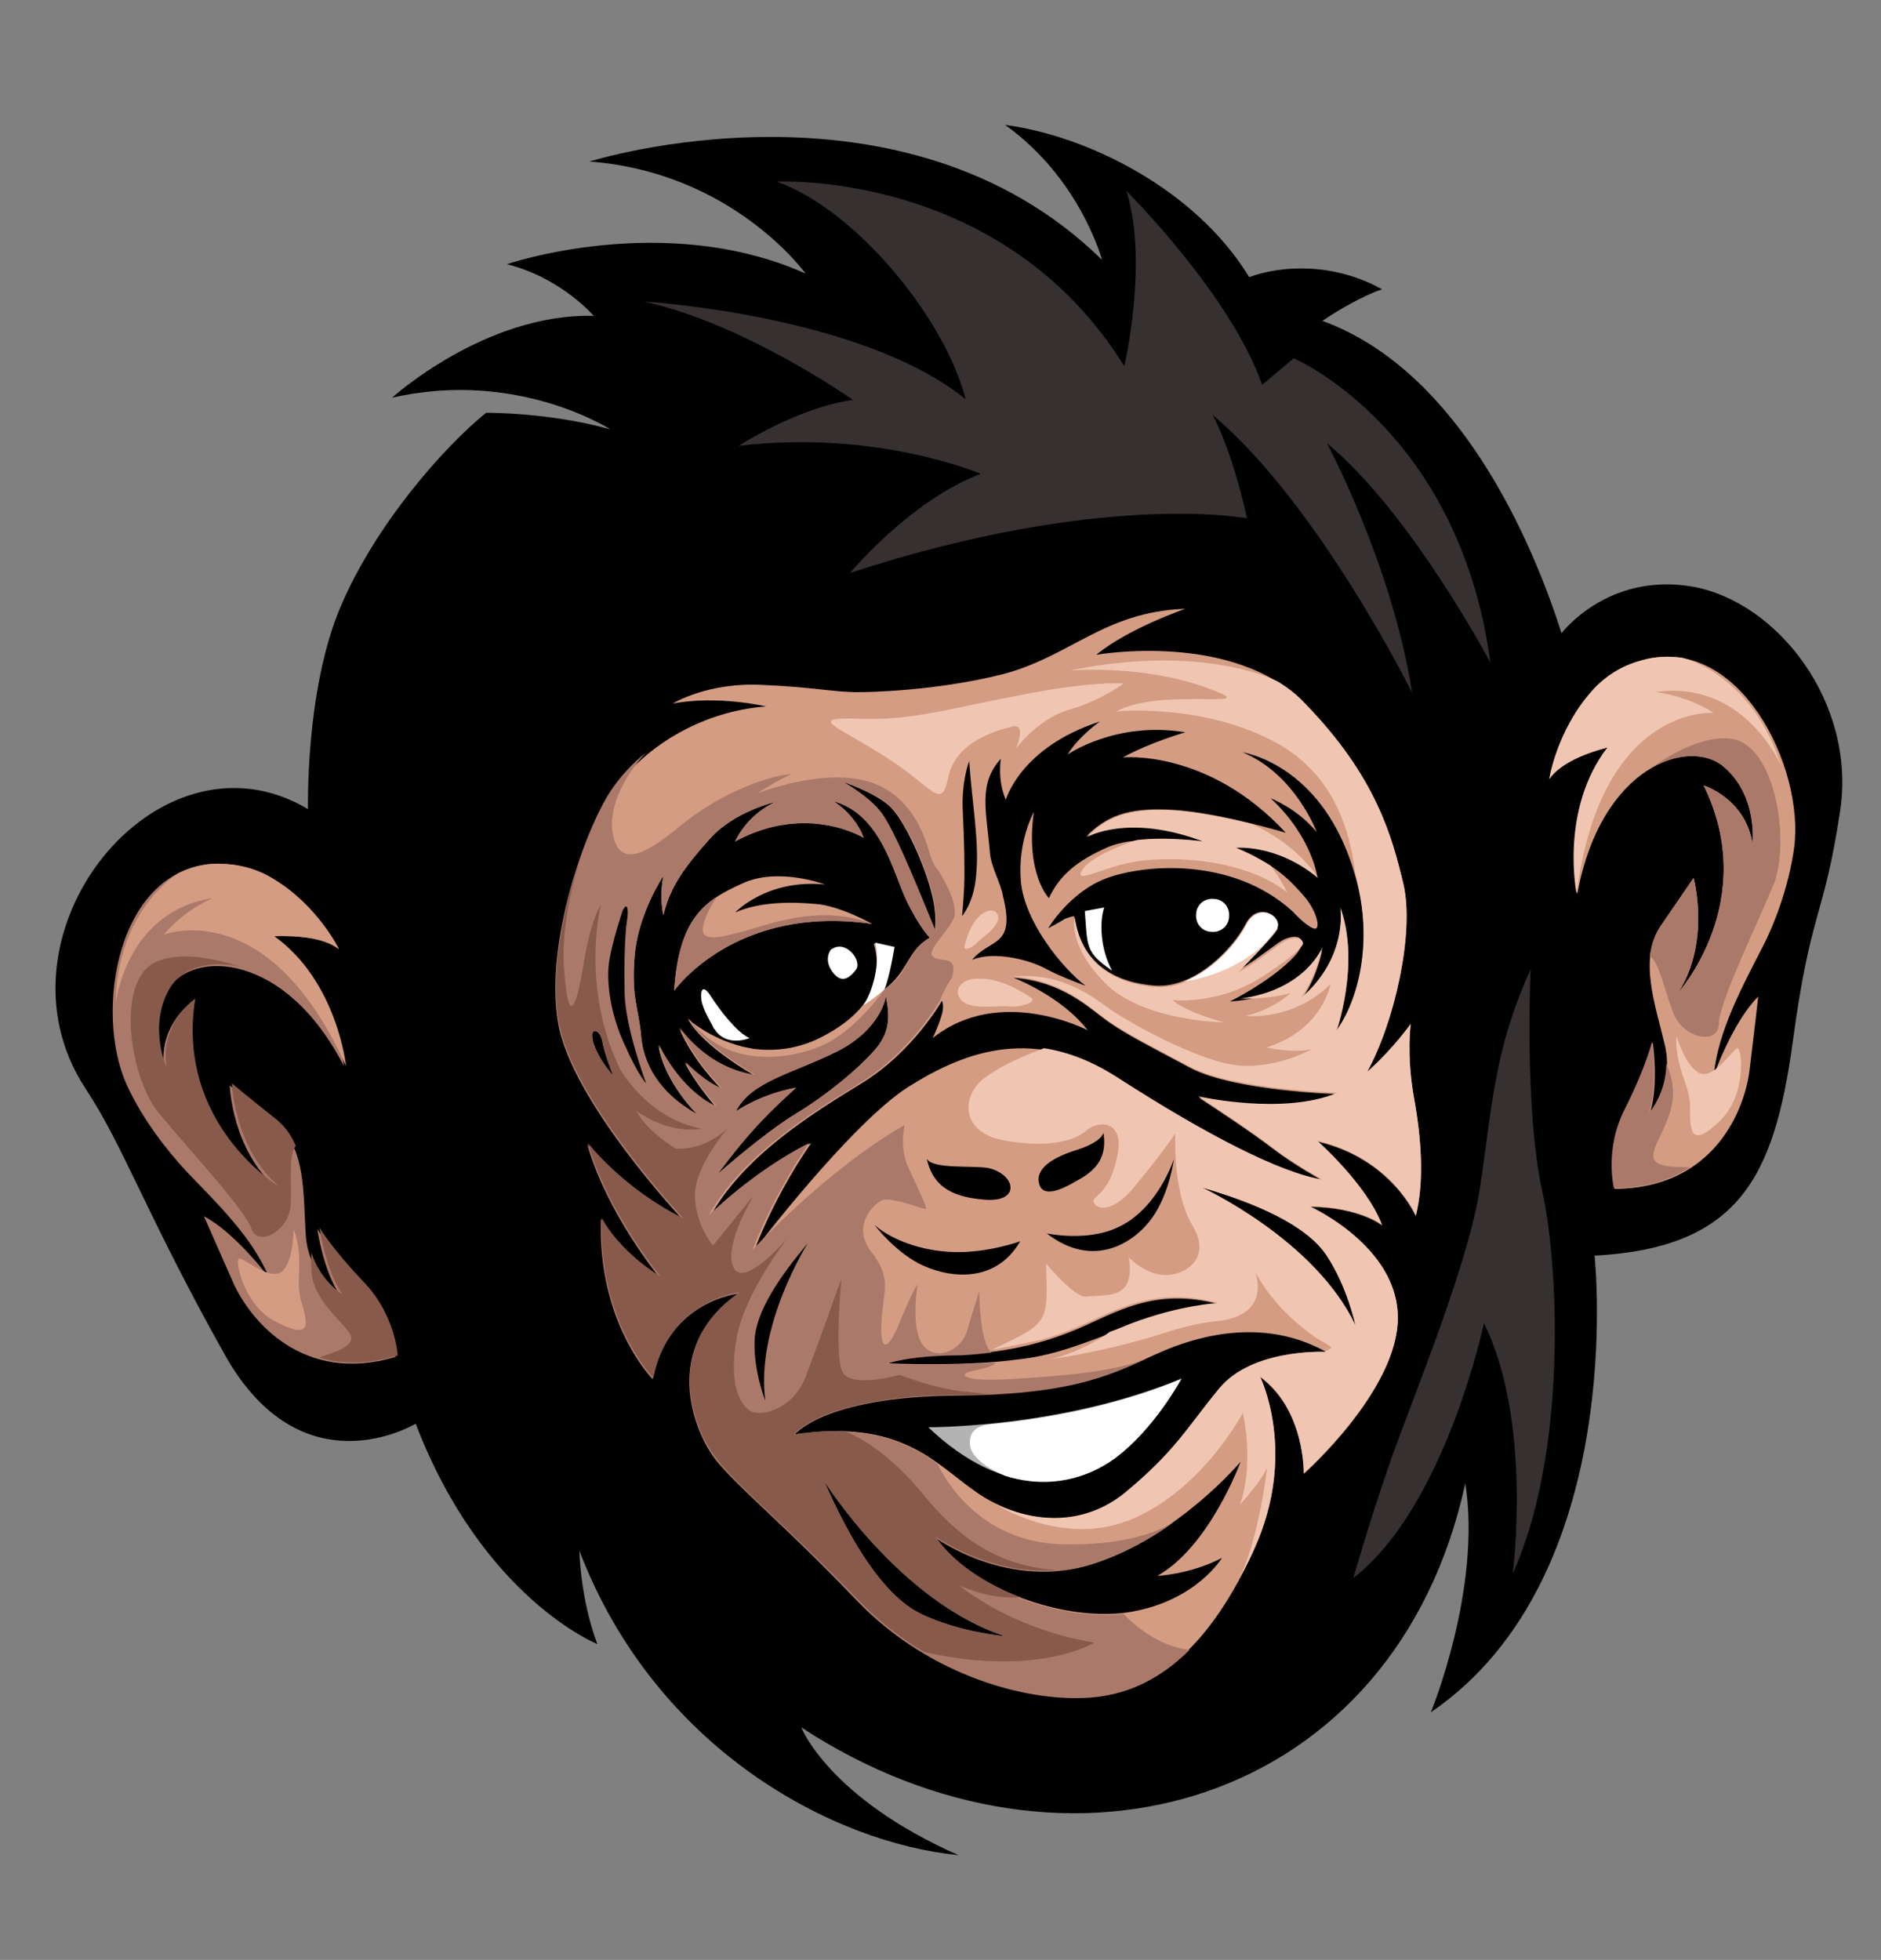
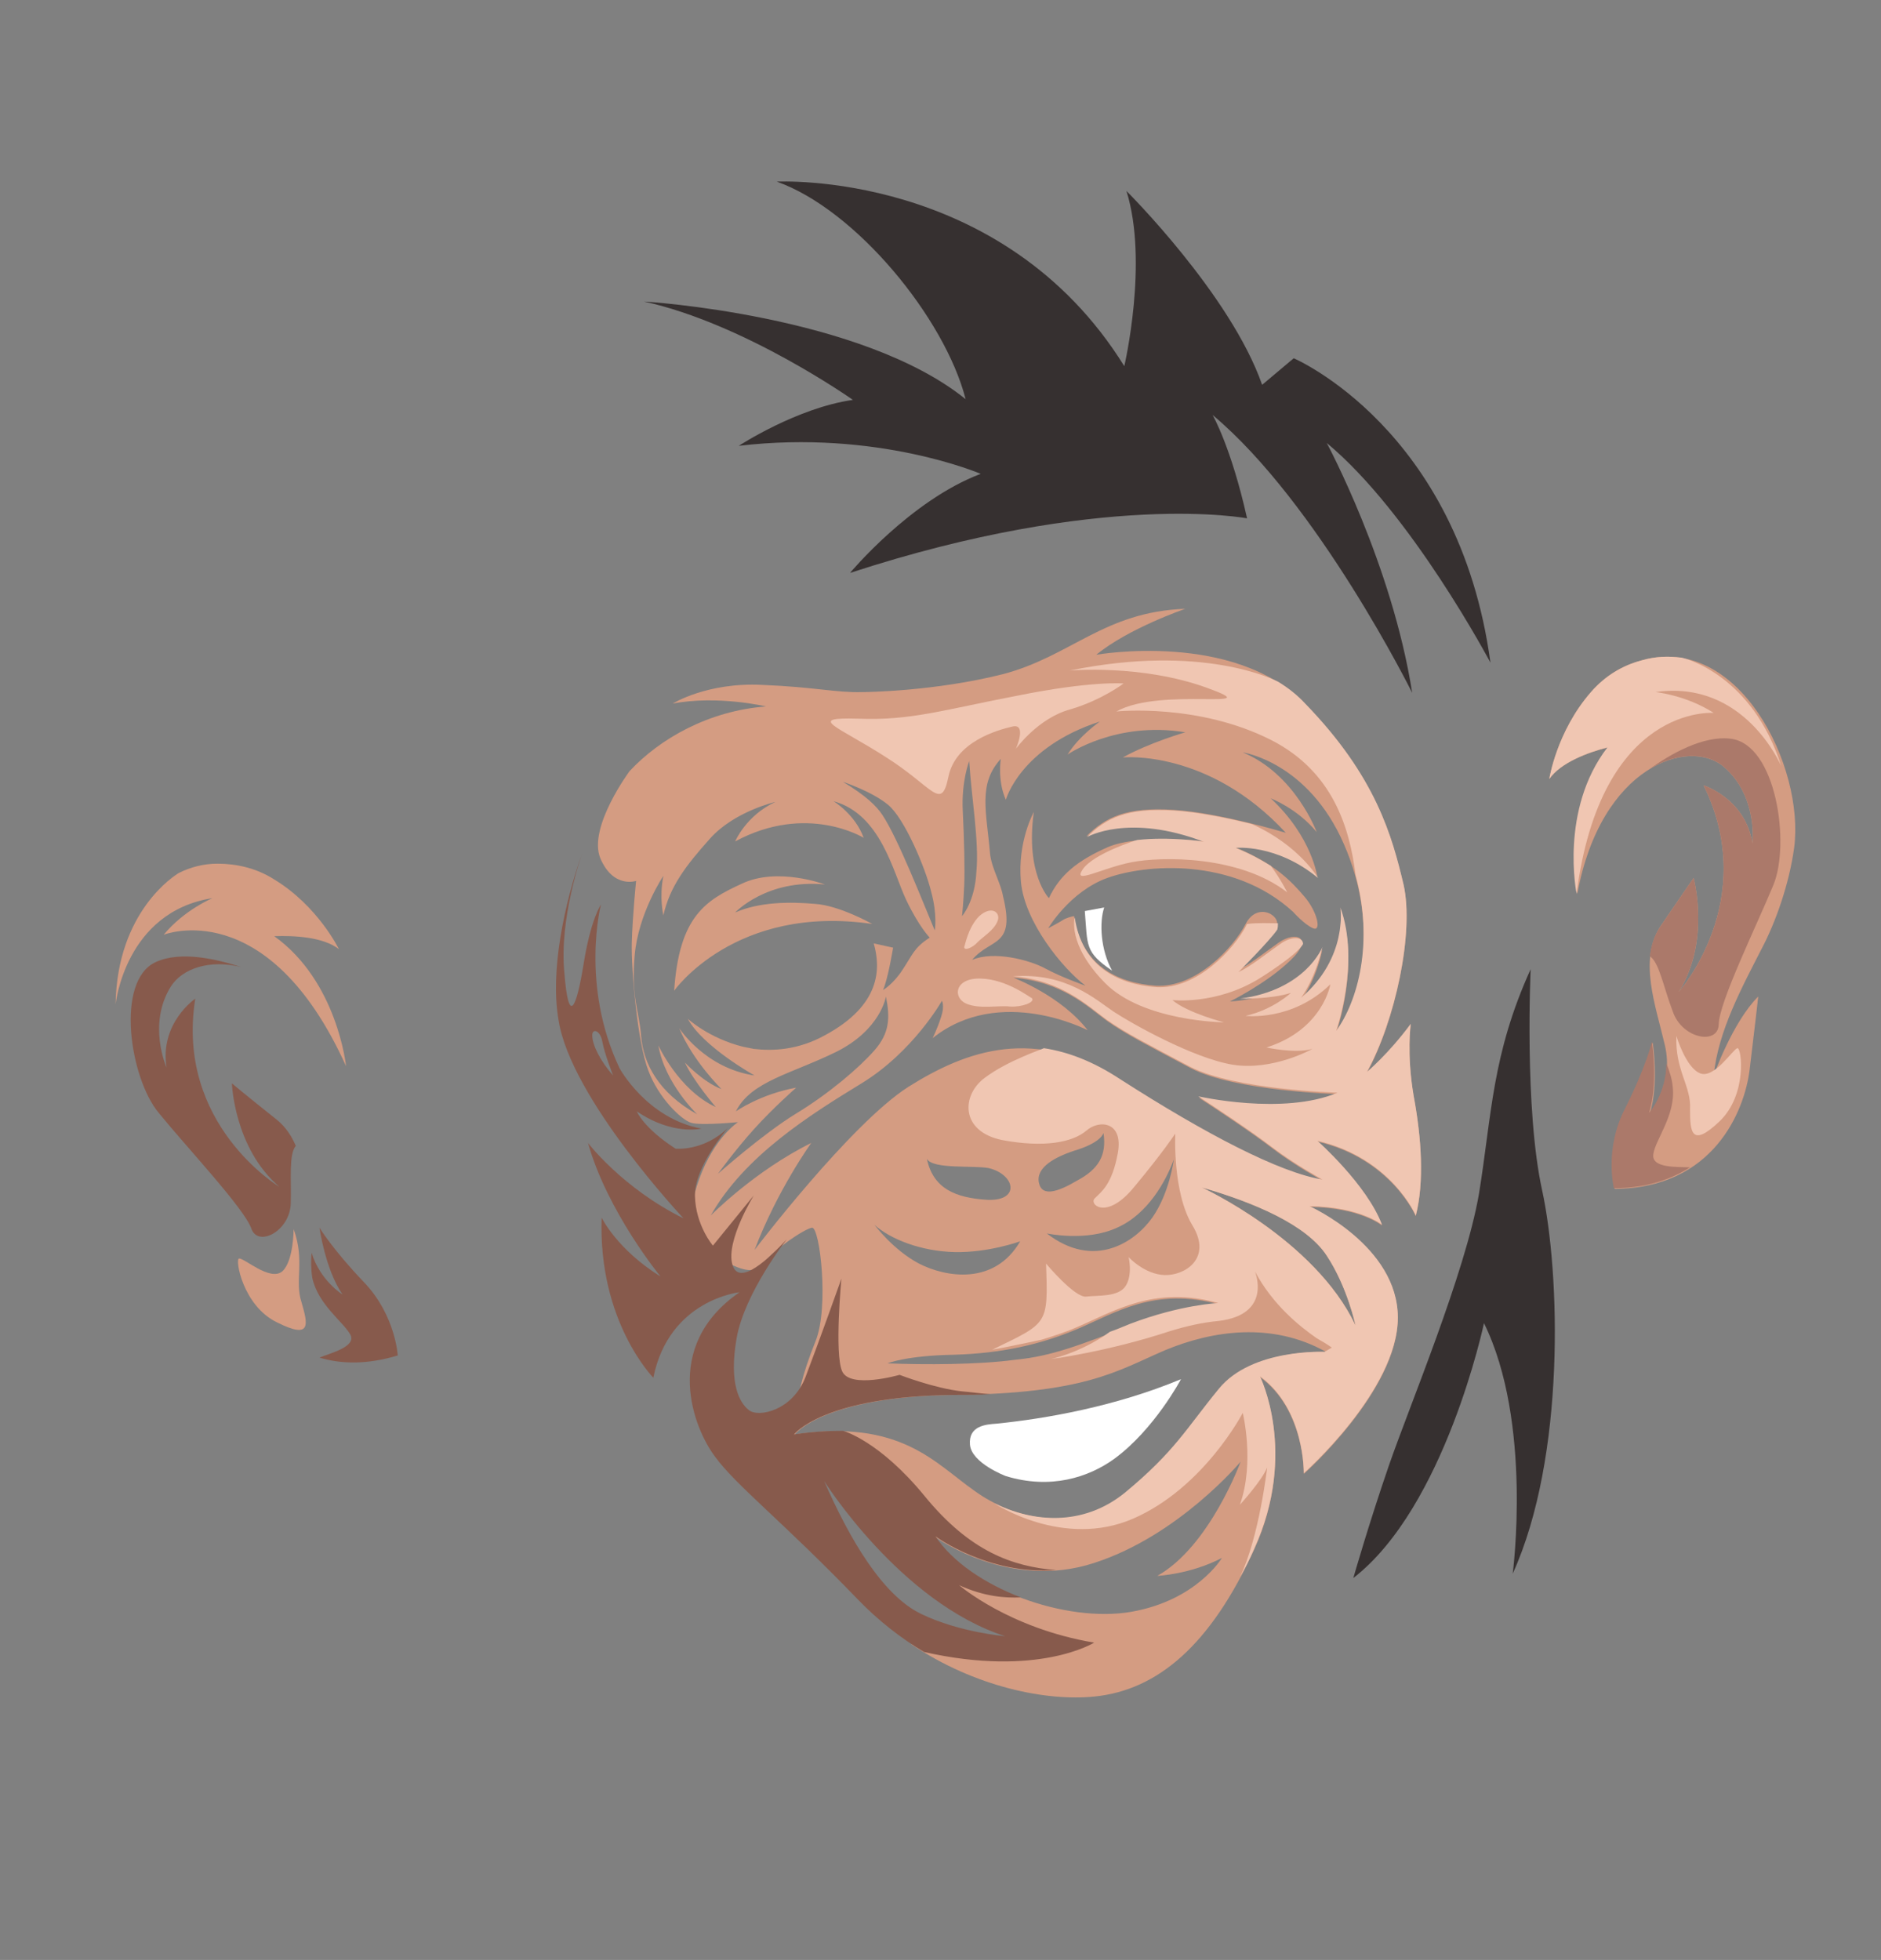
<svg xmlns="http://www.w3.org/2000/svg" version="1.1" id="Layer_1" x="0px" y="0px" viewBox="0 0 262 273" style="enable-background:new 0 0 262 273;" xml:space="preserve">
  <rect x="0" y="0" width="262" height="273" fill="#808080" stroke="none" />
  <style type="text/css">
	.st0{fill-rule:evenodd;clip-rule:evenodd;}
	.st1{fill-rule:evenodd;clip-rule:evenodd;fill:#AB796A;}
	.st2{fill-rule:evenodd;clip-rule:evenodd;fill:#D49C82;}
	.st3{fill-rule:evenodd;clip-rule:evenodd;fill:#875A4C;}
	.st4{fill-rule:evenodd;clip-rule:evenodd;fill:#F0C6B2;}
	.st5{fill-rule:evenodd;clip-rule:evenodd;fill:#FFFFFF;}
	.st6{fill-rule:evenodd;clip-rule:evenodd;fill:#B3B3B3;}
	.st7{fill-rule:evenodd;clip-rule:evenodd;fill:#363030;}
</style>
-   <path class="st0" d="M217.5,88.2c0,0,6.4-8.5,18.2-6.5c11.9,2.1,22.9,16.2,20.6,31.3c-2.3,15.2-4.1,13.5-6.6,32.2  c-2.6,18.8-7.5,28.6-27.6,29.7c0,0,4.9,44.7-22.8,63.6c0,0,7.1-17.2,4.8-31.9c-9.7,44.7-55.3,58.4-92.5,34c0,0,3.8,9.8,21.9,17.8  c-17.4-1.7-42.2-14.7-52.8-42.4c0,0,0.1,6.6,2.5,13c0,0-16-6.4-25.3-30.7c0,0-15.9,9.7-26.7-9.8c-10.9-19.5-13.9-28.7-19.3-36.9  c-14-21.3,10-51.4,31-38.9c0,0-0.4-16.5,4.5-28.1s14.5-22.4,20.3-27.1c0,0,8.7-0.1,17.3,2.3c0,0-13-8.4-30.4-4.4  c0,0,13-11.8,28.1-11.4c0,0-4.5-5.3-12.1-7.2c0,0,21.9-7.5,41.6,1.3c0,0-10.1-14.1-30.1-15.6c0,0,43.5-13.7,71.4,13.7  c0,0-3-11.3-13.5-18.8c11.4,1.5,26.5,8.9,34,21.2c4.6-1.7,11.9-2,18.5,1.7c-2.5,0.8-6.3,3-8.3,4.4C203.2,51.6,213.4,75.3,217.5,88.2  " />
-   <path class="st1" d="M47.2,132.2c0,0-2.9-6-9-9.7c-2.5-1.6-5.3-2.2-7.9-2.2c-14,0.3-17.3,20.7-12.6,30.9c2.1,4.6,5.5,9,8.3,12  c4.1,4.3,9.1,9,11.5,14.8c0,0-4.6-6.2-9.1-8.6c0,0,1.8,4.1,4.1,9.3c2.3,5.1,9.6,14.2,22.6,10.3c0,0-0.3-5.6-4.7-10.2  s-6.2-7.6-6.2-7.6s0.8,5.8,3.2,9.3c0,0-4.4-2.7-4.8-8.4c-0.4-5.7,0.1-12.3-4.3-15.8c-4.4-3.5-6.3-5.1-6.3-5.1s0.3,9,6.6,14.4  c0,0-14.5-8.7-11.7-26.2c0,0-5,3.4-4,9.6c0,0-2.7-6,0.6-11.3s16.2-5.2,24.4,10.8c0,0-1.2-11.8-10-18.1C41,130.3,45,130.5,47.2,132.2  " />
  <path class="st2" d="M40.9,171.2c0,0,0,4.5-1.6,5.9c-1.7,1.4-5.3-1.9-6-1.8c-0.6,0,0.5,6.6,5.3,8.9c4.8,2.4,4.3,0.3,3.4-2.8  C41,178.4,42.5,175.6,40.9,171.2 M47.2,132.2c0,0-2.9-6-9-9.7c-2.5-1.6-5.3-2.2-7.9-2.2c-2,0-3.8,0.5-5.4,1.3  c-0.5,0.3-8.6,5.3-8.8,18.3c0,0,1.3-12.9,13.5-14.8c0,0-3.9,1.6-6.8,5.1c0,0,14.5-5.8,25.4,18.3c0,0-1.2-11.8-10-18.1  C41,130.3,45,130.5,47.2,132.2z" />
  <path class="st3" d="M37.3,136.2L37.3,136.2L37.3,136.2L37.3,136.2z M41.2,159.6c-0.6-1.4-1.4-2.6-2.6-3.6c-4.4-3.5-6.3-5.1-6.3-5.1  s0.3,9,6.6,14.4c0,0-14.5-8.7-11.7-26.2c0,0-5,3.4-4,9.6c0,0-2.7-6,0.6-11.3c1.6-2.5,5.4-3.8,9.8-2.7c-3.4-1.1-8.4-2.3-11.9-0.7  c-5.7,2.6-3.6,16.2,0.4,21C26,159.8,34,168.3,35,171.1c0.9,2.7,5.4,0.4,5.5-3.5C40.6,164.3,40.2,160.8,41.2,159.6z M44.5,189.1  c3,0.9,6.6,1,10.9-0.3c0,0-0.3-5.6-4.7-10.2s-6.2-7.6-6.2-7.6s0.8,5.8,3.2,9.3c0,0-3.1-1.9-4.3-5.8c-0.1,1-0.1,2.2,0.1,3.5  c0.8,3.7,4.3,6.1,5.3,7.9C49.7,187.6,45.9,188.5,44.5,189.1z" />
  <path class="st2" d="M146,129.3c0,0,3-5.1,8.2-7s17.5-3,25.9,4.7c0,0,1.6,1.8,2.8,2.3c1.2,0.5,0.6-2.3-1.2-4.4  c-1.8-2.1-4.1-4.6-9.7-6.9c0,0,5.7-0.6,11.5,4.2c0,0-0.7-5.6-6.5-11c0,0,3.7,1.4,6.4,4.7c0,0-3-8.1-10.3-11.1c0,0,9.1,1.3,14.1,12.8  s2.3,21.6-1.1,26.3c0,0,3.4-9.5,0.6-17.2c0,0,1.1,7-5.5,12.6c0,0,2-2.4,3-7.1c0,0-2.5,6.6-12.9,7.3c0,0,5.1-2.5,8.4-5.7  c3.4-3.2,0.8-4.2-1.6-2.5s-4.1,3.1-5.8,3.9c0,0,4.3-4.3,5.4-5.9s-2.5-3.9-4.2-0.6s-6.9,8.9-12.5,8.6c-5.6-0.4-10.4-3-11.4-9.7  c0,0-0.6,0.1-1.3,0.4C147.7,128.4,146,129.3,146,129.3 M135,106c0,0-1.1,2.8-0.9,6.9s0.3,8.2,0.2,10.5c-0.1,2.3-0.3,4.2-0.3,4.2  s1.8-2,2-6.2C136.4,117.2,135.3,111,135,106z M117.4,108.9c0,0,4,1.3,6.3,3.2c2.3,1.9,5.2,8.8,6,12.1c0.9,3.3,0.5,5.4,0.5,5.4  c-1.6-3.8-5.1-12.8-7.3-16.1C122.1,112.3,120.6,110.8,117.4,108.9z M137.9,118.9c-0.5-5.9-1.7-9.7,1.5-13.2c0,0-0.5,3,0.7,5.7  c0,0,2-7.3,13.1-10.9c0,0-2.9,2-4.5,4.6c0,0,6.7-4.7,16.4-3.1c0,0-4.9,1.4-8.7,3.5c0,0,11.9-1.2,22.7,10.5c0,0-9.2-2.8-15.7-3.2  c-6.5-0.4-9.4,1-12.1,3.7c0,0,5.8-3.4,16.4,0.7c0,0-9-1.1-13.4,0.8c-4.3,1.9-6.7,3.9-8.2,7.1c0,0-3.3-3.4-2.1-12  c0,0-2.3,4.1-1.8,9.7s5.8,12.1,9,14.5c0,0-3.4-1.2-5.6-2.4c-2.2-1.2-7.2-2.5-10.2-1.2c2.6-3.1,6.1-1.7,4.3-8.9  C139.4,123,138.1,120.9,137.9,118.9z M131.2,139.4c0,0-4,7.1-11.2,11.5s-16.3,10.1-21,18.4c0,0,6.1-6.2,14-10.1  c0,0-4.7,6.5-7.9,14.9c0,0,13.3-17.5,21.4-22.7c8.1-5.1,17.7-8.6,29.6-0.9c12,7.7,22.2,13,28.2,14c0,0-4-2.2-7-4.5s-8-5.6-10.3-7.1  c0,0,11.8,2.7,19.4-0.5c0,0-14.3-0.4-20.5-3.6c-6.2-3.3-9-4.7-11.7-6.6c-2.6-1.9-6.3-5.5-13-6c0,0,6.6,2.5,10.3,7.3  c0,0-12.2-6.4-21.6,1.1c0,0,0.7-1.4,1.2-3C131.6,140.1,131.2,139.4,131.2,139.4z M129.5,130.6c0,0-1.5-1.5-3.3-5.3  s-3.5-11.9-10.1-13.7c0,0,3,1.8,4.2,5.1c0,0-7.9-4.9-17.9,0.5c0,0,1.5-3.6,5.6-5.5c0,0-5.7,1.3-9.1,5.1c-3.4,3.8-5.6,6.7-6.5,10.7  c0,0-0.6-2.5,0-5.5c0,0-3.5,5.2-4,11.1s0.6,7.5,0.9,11.2c0.3,3.8,2.4,7.9,7.8,10.9c0,0-4.5-4.3-5.4-9.6c0,0,2.8,6.2,8,8.6  c0,0-3.1-3.6-4.3-6.2c0,0,2.5,2.7,5.1,3.7c0,0-4-3.9-5.9-8.5c0,0,3.6,5.6,10.5,6.6c0,0-7.2-4-9.3-7.9c0,0,2.9,2.7,7.7,3.9  c0.5,0.1,1,0.2,1.5,0.3l0,0l0,0c2.6,0.3,6.1,0.2,9.9-1.9c7.8-4.2,7.8-9.3,6.8-12.8l2.7,0.6c0,0-0.7,4.3-1.4,5.9c0,0,1.4-0.8,2.7-2.8  C127.1,133,127.3,132,129.5,130.6z M123.4,138.8c0,0-0.7,4.6-6.9,7.7c-6.3,3.1-11.9,4.1-14,8.3c0,0,3.4-2.4,8.4-3.3  c0,0-3.2,2.8-5.9,5.8c-2.7,3-5,6.2-5,6.2s6.3-5.6,10.9-8.4s8.8-6.4,10.9-8.8C123.9,143.9,124,141.8,123.4,138.8z M129.1,161.4  c0.8,1.5,6.5,0.9,8.6,1.3c3.8,0.9,4.5,4.8-0.5,4.4C133.3,166.8,130,165.7,129.1,161.4z M153.7,157.8c0,0-0.2,1.2-3.5,2.3  c-3.3,1-5.9,2.5-5.5,4.6s2.7,1.3,5.4-0.3C152.9,162.9,154.2,161,153.7,157.8z M110.7,199.8c0,0,4-5.3,22.2-5.5s22.6-3.3,29.3-6.2  c6.7-2.8,15-4,22.5,0.2c0,0-10.1-0.5-14.7,5.1s-6.1,8.7-13.1,14.5s-15.7,3.7-21.1-0.2C130.2,203.8,125.5,197.6,110.7,199.8z   M142.1,172.9c0,0-4.4,1.6-9.1,1.5s-9-1.8-11.2-3.8c0,0,2.6,3.5,6.2,5.4C131.7,177.9,138.5,179.1,142.1,172.9z M145.8,171.8  c0,0,5.5,1.2,9.8-0.8c4.3-1.9,6.8-6.5,7.9-9.5c0,0-0.6,4.7-3,8.1C158.1,173,152.4,176.9,145.8,171.8z M123.6,189.9  c0,0,2.7-1.1,9.3-1.2c6.6-0.2,12-1.4,17.2-3.6s10.7-5.9,19.8-3.4c0,0-5.2,0.2-12.3,2.9c-7.1,2.7-11,4.3-16.2,4.8  C136.2,190.1,128.8,190.1,123.6,189.9z M130.3,214.1c0,0,10.2,7.5,22.1,3.6c11.8-3.8,20.4-14.1,20.4-14.1s-4.3,11.8-11.6,15.9  c0,0,4.6-0.2,9-2.5c0,0-3.5,5.9-12.6,7.5C148.5,226.1,135.1,221.3,130.3,214.1z M167.4,165.4c0,0,15.7,7.2,21.4,19.2  c0,0-1.1-5.3-4-9.7C182,170.6,174.7,167.5,167.4,165.4z M93.9,138c0,0,8.5-12.1,27.6-9.3c0,0-4.6-2.6-8-2.8  c-3.4-0.3-7.7-0.3-11.1,1.2c0,0,4.4-4.7,12.5-3.9c0,0-6.6-2.5-11.6-0.1C98.3,125.4,94.6,127.6,93.9,138z M120.1,96.4  c0.5,0,10.1-0.1,19.6-2.5c9.5-2.5,14.1-8.7,25.4-9.1c0,0-7.9,2.7-12.4,6.4c0,0,19.2-3.4,29.1,6.9c9.9,10.2,12.1,18.5,13.7,25.2  c1.5,6.7-1.2,19-5.1,26.1c0,0,3-2.5,6.1-6.7c0,0-0.6,4.1,0.4,10c1.1,5.9,1.5,12,0.3,16.7c0,0-3.4-8-13.7-10.4c0,0,6.9,6.1,9,11.7  c0,0-3-2.5-10.1-2.6c0,0,12.3,5.5,12.3,15.5c0,10.1-13.1,21.7-13.1,21.7s0.2-8.9-6.1-13.5c0,0,5.3,10.6-0.8,24  c-6.1,13.4-13.5,19.6-22.2,20.5c-6.7,0.7-16.7-1.3-25.6-7.3c9.3,1.5,17.2-0.5,17.2-0.5s-6.9-2.7-9.3-4.7c-2.4-2.1-5.2-5.4-7-7.4  s-7.4-10.1-10.9-12.2s-7.2-1.8-8.2-4.4c-1-2.7,2.1,0.2,2.2-2.3c0-2.5,0.8-6,2.7-10.7c1.9-4.7,0.6-15.9-0.5-15.8  c-1.1,0.2-5.3,3-6.9,5.1s-5.1-0.4-7.5-1.7c-2.4-1.3-3.4-4.4-1.3-10.2c2.1-5.8,5.4-7.9,5.4-7.9s-5.1,0.5-6.5,0.1s-4.6-3.5-6-7.3  c-1.5-3.8-2.4-14.1-2.3-17.8c0.1-3.7,0.6-8.6,0.6-8.6s-3.2,1.1-5-3.2c-1.7-4.3,4.1-12.1,4.1-12.1c4.2-4.5,11-8.4,19-9  c0,0-6.7-1.6-13-0.4c0,0,4.8-3,12.5-2.6C113.6,95.7,116.4,96.5,120.1,96.4z" />
  <path class="st4" d="M167.4,165.4c0,0,15.7,7.2,21.4,19.2c0,0-1.1-5.3-4-9.7C182,170.6,174.7,167.5,167.4,165.4 M178,128.6  c-1.1,0-2.8-0.1-4.3,0.1c0,0-0.1,0.1-0.1,0.2c-1.7,3.3-6.9,8.9-12.5,8.6c-5.6-0.4-10.4-3-11.4-9.7c0,0-1.1,3.7,4.2,9.1  c5.3,5.4,16.6,5.5,16.6,5.5s-5.1-1.3-7.2-3.1c0,0,6.1,0.7,12.1-3c0,0,5.2-3.2,6.1-4.8c0-1.1-1.7-1.1-3.2,0c-2.4,1.7-4.1,3.1-5.8,3.9  c0,0,4.3-4.3,5.4-5.9C178,129.2,178,128.9,178,128.6z M171.8,221.6c-0.1,0.1-0.1,0.2-0.2,0.3C171.7,221.8,171.7,221.7,171.8,221.6z   M158.4,117c-0.1,0-6.1,1.9-7.6,4.1s2.7-0.2,6.8-1c4.1-0.8,15-1,21.7,4.2c0,0-1-2-2.3-3.7c-1.3-0.8-2.9-1.7-4.9-2.5  c0,0,5.7-0.6,11.5,4.2c0,0-2.7-4.6-9.2-7.5c-3.2-0.8-7.5-1.7-10.9-1.9c-6.5-0.4-9.4,1-12.1,3.7c0,0,5.8-3.4,16.4,0.7  C167.8,117.2,162.8,116.5,158.4,117z M156.5,95.2c0,0-4.4-0.4-14.8,1.7c-10.4,2-14.9,3.5-22.2,3.2c-7.3-0.2-2.9,1,3.8,5.3  c6.7,4.2,7.8,7.7,8.8,2.8c1-4.9,6.8-6.5,8.9-7s0.5,3.1,0.5,3.1s3.1-4.3,7.6-5.5C153.5,97.5,156.5,95.2,156.5,95.2z M143.7,139  c-0.2,0-3.4-2.6-7.1-2.7s-3.9,2.7-2,3.5s4.5,0.2,6.1,0.4C142.3,140.3,144.3,139.6,143.7,139z M138.9,128.4c-0.5,1.2-2,2.1-2.7,2.8  c-0.7,0.8-1.9,1.3-1.9,0.7c0.1-0.1,0.5-2.7,2.1-4.3C138.2,126,139.5,127.2,138.9,128.4z M178.1,95c1.3,0.8,2.6,1.8,3.7,3  c9.9,10.2,12.1,18.5,13.7,25.2c1.5,6.7-1.2,19-5.1,26.1c0,0,3-2.5,6.1-6.7c0,0-0.6,4.1,0.4,10c1.1,5.9,1.5,12,0.3,16.7  c0,0-3.4-8-13.7-10.4c0,0,6.9,6.1,9,11.7c0,0-3-2.5-10.1-2.6c0,0,12.3,5.5,12.3,15.5c0,10.1-13.1,21.7-13.1,21.7s0.2-8.9-6.1-13.5  c0,0,5.3,10.6-0.8,24c-0.6,1.4-1.3,2.8-2,4c2.7-5.6,3.8-15.3,3.8-15.3c-0.7,1.8-3.8,5.2-3.8,5.2c2.1-5.9,0.4-12.8,0.4-12.8  s-5.4,10.4-15.2,14.7c-9.8,4.3-19.4-2.1-19.4-2.1l0,0c5.3,2.6,12.3,3.3,18.2-1.5c7-5.8,8.5-8.9,13.1-14.5s14.7-5.1,14.7-5.1l1-0.6  c-0.7-0.5-1.4-0.9-2.1-1.3c-2.3-1.6-6.1-4.6-8.6-9.3c0,0,2.5,6-5.1,6.9l0,0c-2.2,0.2-4.4,0.7-6.7,1.4c-8.8,2.9-16.6,3.9-16.6,3.9  c3.3-0.8,6.3-2.4,8.2-3.8c0.9-0.3,1.8-0.7,2.8-1.1c7.1-2.7,12.3-2.9,12.3-2.9c-9-2.5-14.6,1.2-19.8,3.4c-1.6,0.7-3.2,1.2-4.8,1.7  c-3.7,0.8-6.8,1.4-6.9,1.4l0,0c7.8-3.8,7.8-3.4,7.5-12c0,0,4,4.8,5.6,4.6c1.6-0.2,4.5,0.1,5.5-1.5s0.4-4,0.4-4s2.2,2.4,5,2.5  s6.7-2.3,3.9-6.9c-2.8-4.6-2.4-12.8-2.4-12.8s-1.7,2.6-5.7,7.4c-3.9,4.8-6.4,2.4-5.5,1.6c0.9-0.9,2.4-1.9,3.2-6.3  c0.8-4.4-2.6-4.7-4.4-3.1c-1.9,1.6-5.8,2.4-11.7,1.3c-5.9-1.2-5.7-6.3-2.4-8.7c3.2-2.4,8.1-4,8.2-4.1c3.3,0.5,6.8,1.8,10.6,4.3  c12,7.7,22.2,13,28.2,14c0,0-4-2.2-7-4.5s-8-5.6-10.3-7.1c0,0,11.8,2.7,19.4-0.5c0,0-14.3-0.4-20.5-3.6c-6.2-3.3-9-4.7-11.7-6.6  c-2.6-1.9-6.3-5.5-13-6c7.4-0.6,11.6,3.3,14,4.9s11.1,6.5,16.6,7.4c5.6,0.9,11.1-2.2,11.1-2.2c-2.4,0.7-6.4-0.2-6.4-0.2  c7.9-2.5,8.9-8.8,8.9-8.8c-5.3,5.2-11.8,4.4-11.8,4.4c3.9-0.9,6.3-3.2,6.3-3.2c-2.8,0.9-7.1,0.8-7.1,0.8l0,0  c9.2-1.2,11.5-7.2,11.5-7.2c-1.1,4.7-3,7.1-3,7.1c6.6-5.6,5.5-12.6,5.5-12.6c2.8,7.7-0.6,17.2-0.6,17.2c3-4.1,5.3-12.3,2.7-21.8  c-0.8-6.4-3.1-14.3-11.7-18.7c-10.2-5.2-21.6-4-21.6-4c6.2-3.5,21.7,0,12.6-3.3S149,93.4,149,93.4C167.5,89.6,177.6,94.7,178.1,95z" />
-   <path class="st5" d="M169,125.2c1.3,0,2.3,1.1,2.2,2.4c0,1.3-1.1,2.3-2.4,2.2c-1.3,0-2.3-1.1-2.2-2.4  C166.6,126.1,167.7,125.1,169,125.2 M104.4,144.6c-1.8-0.8-4.2-4-5.3-5.7c-1.1-1.8-1.6-1.2-1.4,0.4c0.2,1.4,1.5,3.4,1.7,3.9  c0,0,0,0.1,0.1,0.1C100.5,145,102.5,145.3,104.4,144.6z M123.2,137.8c0.7-1.6,1.4-5.9,1.4-5.9l-2.7-0.6c0.6,2.2,0.1,5.9-1.6,8.7  C121.9,139,123.2,137.8,123.2,137.8z M115.7,132.3c0,0-1,1.3,0.2,3s2.3,1.1,3.3-0.2C120.2,133.9,117.8,130.7,115.7,132.3z   M177.8,129.4c1.1-1.6-2.5-3.9-4.2-0.6c-1.3,2.5-4.4,6.2-8.6,7.9C168.4,136.2,174.6,134.2,177.8,129.4z" />
-   <path class="st6" d="M164.6,192c-16.6,6.9-35.3,6.8-35.3,6.8c10.7,10.2,20.3,8.4,25.9,4.3C160.8,199,164.6,192,164.6,192" />
-   <path class="st1" d="M83.9,145.1c0.3,1.7,1.5,4.7,1.5,4.7c-1.8-2-2.9-4.3-2.9-5.5C82.4,143.2,83.6,143.4,83.9,145.1 M114.8,206.3  c0,0,10.6,16.9,25.2,21.6c0,0-6.3-0.5-11.7-3.1C122.9,222.2,118.3,214.3,114.8,206.3z M130.3,129.6c-1.6-3.8-5.1-12.8-7.3-16.1  c-0.9-1.3-2.4-2.7-5.5-4.6c0,0,4,1.3,6.3,3.2c2.3,1.9,5.2,8.8,6,12.1C130.6,127.5,130.3,129.6,130.3,129.6z M110.9,155.1  c-4.6,2.8-10.9,8.4-10.9,8.4s2.3-3.2,5-6.2s5.9-5.8,5.9-5.8c-5,0.9-8.4,3.3-8.4,3.3c2.2-4.2,7.8-5.2,14-8.3c6.3-3.1,6.9-7.7,6.9-7.7  c0.6,3,0.5,5.1-1.6,7.5C119.7,148.7,115.5,152.3,110.9,155.1z M87.3,128.4c-0.2,1.5-0.4,4.8-0.3,9.7c0,4.8,3,12.8,3,12.8  s-1.1-1.1-3-5.4c-2-4.3-2.5-8.6-2.2-11.2s1.9-7.4,1.9-7.4C87.4,125.4,87.6,126.8,87.3,128.4z M106.6,195.1c0,0-1.6-4-1.5-8.1  c0-4.1,3.5-9.2,7.4-13.8C112.5,173.2,105.2,184.7,106.6,195.1z M94.8,115c-4.6,3.8-8.7,6.3-9.5,0.8c-0.7-5.5,4.7-11,4.7-11  c-2,1.6-3.7,3.5-4.9,5.3c-3.7,5.6-9.2,21.3-7.4,32.2c1.7,10.9,17.4,27.6,17.4,27.6c-8.5-4.2-13.3-10.5-13.3-10.5  C84.5,169,91.9,178,91.9,178c-6.1-3.9-8.2-8.2-8.2-8.2c-0.5,14.5,7.2,22.3,7.2,22.3c2.2-11,12-11.9,12-11.9  c-11,7.6-6.2,19.1-3.4,22.9c2.9,3.8,9.6,9.1,19.9,19.9c10.3,10.7,24.4,14.3,33.1,13.4c4.8-0.5,9.2-2.6,13.2-6.6  c-3.8-0.4-7.1-2.8-9.2-5c-9.1,1-21.7-3.7-26.2-10.6c0,0,10.2,7.5,22.1,3.6c4.2-1.4,8-3.5,11.1-5.8c-2.3,1.4-7,3.3-15.5,3.1  c-12.8-0.3-17.4-11.2-17.4-11.2c-4.2-3-9.6-5.6-20-4c0,0,4-5.3,22.2-5.5c16.1-0.1,21.4-2.7,27-5.2c-4.9,2-12.6,2.5-19.2,2.9  c-6.5,0.4-7.5-0.7-4.9-1.2c1.5-0.3,2.6-0.6,3-1.1c-4.9,0.3-10.8,0.3-15.3,0.2c0,0,2.7-1.1,9.3-1.2c1.9,0,3.7-0.2,5.4-0.4  c-1.7-1.4-1.7-8.6-1.7-8.6s-0.9,2.8-1.7,5.6c-0.9,2.8-4.4,4.3-6.2,1.9c-1.7-2.4-0.7-8.4-0.7-8.4s-0.6,0.7-2.5,5.3  c-1.9,4.7-2.8,3.6-2.5-0.5s1.4-5.6-1.4-9.3c-2.9-3.7,0.3-6.6,1.4-7.2s5.7,1.2,6.1,1.2s-0.8-2.3-2.3-5.6c-0.9-1.9-1-4-0.6-6.1  c-11,6.3-21.2,17.4-21.2,17.4c3.3-8.4,7.9-14.9,7.9-14.9c-7.9,4-14,10.1-14,10.1c4.7-8.3,13.8-14,21-18.4s11.2-11.5,11.2-11.5  c0.5-1.3,1.1-2.4,1.7-3.2c0.9-3.3-1.5-2.1-2.6-2.9s1.8-3.2,2.8-5.3c1-2.1-2.2-6.9-2.2-6.9l0,0c-0.5-0.5-0.8-1.2-1.1-2.2  c-1.5-5.6-4.9-9.9-10.9-10.5c-6-0.7-13.1,2.1-13.1,2.1c2.9-1.9,4.8-2.7,4.8-2.7C105.9,108.2,99.4,111.2,94.8,115z M93.9,138  c0,0,8.5-12.1,27.6-9.3c-6.6-2.6-13.2-0.4-16.8,0.7c-3.6,1-6.7,1.9-6.8,0.2c-0.1-1.7,1.9-4.6,1.9-4.6  C96.6,127.1,94.4,130.3,93.9,138z M97.1,155.2c-5.4-3-7.5-7.2-7.8-10.9c-0.3-3.8-1.4-5.3-0.9-11.2c0.5-5.9,4-11.1,4-11.1  c-0.6,3.1,0,5.5,0,5.5c0.9-4,3.1-6.9,6.5-10.7c3.4-3.8,9.1-5.1,9.1-5.1c-4.1,1.9-5.6,5.5-5.6,5.5c10-5.5,17.9-0.5,17.9-0.5  c-1.2-3.3-4.2-5.1-4.2-5.1c6.6,1.8,8.3,9.9,10.1,13.7c1.8,3.8,3.3,5.3,3.3,5.3c-2.2,1.4-2.3,2.4-3.6,4.4c-1.2,2-2.7,2.8-2.7,2.8  s-3.6,5.3-8.2,7.6c-4.6,2.2-13.8,3.7-19.1-3.6c2.1,3.9,9.3,7.9,9.3,7.9c-6.9-1-10.5-6.6-10.5-6.6c1.9,4.6,5.9,8.5,5.9,8.5  c-2.6-1-5.1-3.7-5.1-3.7c1.2,2.7,4.3,6.2,4.3,6.2c-5.2-2.4-8-8.6-8-8.6C92.6,150.8,97.1,155.2,97.1,155.2z" />
  <path class="st3" d="M83.9,145.1c0.3,1.7,1.5,4.7,1.5,4.7c-1.8-2-2.9-4.3-2.9-5.5C82.4,143.2,83.6,143.4,83.9,145.1 M114.8,206.3  c0,0,10.6,16.9,25.2,21.6c0,0-6.3-0.5-11.7-3.1C122.9,222.2,118.3,214.3,114.8,206.3z M81.1,118.8c-0.2,0.6-3.2,9.2-2.5,16.6  c0.6,7.7,1.7,5,2.7-1.2s2.4-8.2,2.4-8.2s-2.9,11.2,2.6,22.8c0,0,3.8,7,11.4,8.4c0,0-4,1-9-2.4c0,0,0.9,2.3,5.4,5.2  c0,0,3.9,0.4,7.3-2.9c0,0-4.7,5.4-4.6,9.5s2.5,6.9,2.5,6.9l5.7-7c0,0-3.9,6.3-3,9.6c0.9,3.3,5.3-1,7.6-3.5c0,0-5.9,7.5-7,13.8  s0.4,9,1.7,10c1.3,1.1,6.1,0.1,7.9-4.6s5-13.7,5-13.7s-1,10.4,0.1,12.9s8,0.5,8,0.5s4.9,1.9,8.7,2.3c1.2,0.1,2.6,0.3,4,0.4  c-1.6,0.1-3.3,0.1-5.2,0.1c-18.2,0.2-22.2,5.5-22.2,5.5c2.6-0.4,4.8-0.5,6.8-0.5c0.1,0,5.1,1.4,11.4,9.1s12.2,9.8,18.3,10.3  c-9.5,0.7-16.8-4.7-16.8-4.7c2.4,3.6,6.9,6.6,11.9,8.5c-2.2,0.1-5.1-0.1-8.6-1.7c0,0,6.9,6,18.8,8c0,0-7.8,4.9-23.7,1.3  c-3.2-1.9-6.4-4.4-9.2-7.3c-10.3-10.7-17.1-16-19.9-19.9c-2.9-3.8-7.6-15.3,3.4-22.9c0,0-9.8,1-12,11.9c0,0-7.7-7.8-7.2-22.3  c0,0,2.1,4.4,8.2,8.2c0,0-7.4-9-10.1-18.6c0,0,4.8,6.3,13.3,10.5c0,0-15.7-16.7-17.4-27.6C76.6,135.2,78.6,125.9,81.1,118.8z" />
  <path class="st5" d="M135.1,201.2c0.2,2.6,5,4.4,5,4.4c6.2,1.9,11.5,0.2,15.1-2.4c5.6-4.1,9.3-11.1,9.3-11.1  c-9.1,3.8-18.8,5.5-25.7,6.2l0,0C137.3,198.4,134.9,198.6,135.1,201.2" />
  <path class="st2" d="M215.8,108.5c0,0,1-6.6,5.8-12.1c2-2.3,4.4-3.7,7-4.4c13.6-3.9,22.8,14.8,21.3,26.1c-0.7,5.1-2.6,10.4-4.5,14  c-2.7,5.3-6.1,11.5-6.7,17.7c0,0,2.6-7.4,6.2-11c0,0-0.5,4.5-1.2,10.2s-5,16.5-18.8,16.6c0,0-1.4-5.5,1.6-11.2  c2.9-5.8,3.7-9.2,3.7-9.2s0.9,5.8-0.4,9.9c0,0,3.4-3.9,2.1-9.5s-3.7-11.9-0.6-16.6c3.2-4.7,4.6-6.7,4.6-6.7s2.4,8.8-2.1,15.9  c0,0,11.4-12.7,3.5-28.8c0,0,5.8,1.8,6.8,8.1c0,0,0.8-6.6-4-10.7s-17.1-0.2-20.4,17.7c0,0-2.4-11.7,4.3-20.4  C221.2,104.8,217.4,106.2,215.8,108.5" />
  <path class="st4" d="M233.5,144.3c0,0,1.3,4.4,3.3,5.2c2,0.8,4.6-3.4,5.2-3.5s1.4,6.5-2.5,10.2s-4.1,1.5-4.1-1.7  C235.6,151.3,233.3,149.1,233.5,144.3 M215.8,108.5c0,0,1-6.6,5.8-12.1c2-2.3,4.4-3.7,7-4.4c2-0.6,3.8-0.6,5.6-0.4  c0.6,0.1,9.9,2.5,13.9,15.1c0,0-5.1-12.1-17.5-10.3c0,0,4.2,0.4,8.1,2.9c0,0-15.7-1.3-19.1,25.2c0,0-2.4-11.7,4.3-20.4  C221.2,104.8,217.4,106.2,215.8,108.5z" />
  <path class="st1" d="M226.6,109.5L226.6,109.5L226.6,109.5L226.6,109.5z M229.8,133.2c0.2-1.5,0.6-2.9,1.5-4.2  c3.2-4.7,4.6-6.7,4.6-6.7s2.4,8.8-2.1,15.9c0,0,11.4-12.7,3.5-28.8c0,0,5.8,1.8,6.8,8.1c0,0,0.8-6.6-4-10.7c-2.3-2-6.4-2.1-10.3,0.3  c2.9-2.1,7.5-4.7,11.3-4.2c6.3,0.8,8.3,14.6,5.9,20.4s-7.6,16.4-7.6,19.4c-0.1,2.9-5.1,2-6.4-1.8C231.7,137.5,231.1,134,229.8,133.2  z M235.4,162.6c-2.7,1.7-6.1,2.9-10.6,2.9c0,0-1.4-5.5,1.6-11.2c2.9-5.8,3.7-9.2,3.7-9.2s0.9,5.8-0.4,9.9c0,0,2.4-2.7,2.4-6.9  c0.4,1,0.8,2.1,0.9,3.4c0.4,3.8-2.4,7.2-2.7,9.2C229.9,162.8,233.8,162.5,235.4,162.6z" />
  <path class="st7" d="M108.2,25.3c0,0,31.4-1.7,48.4,25.7c0,0,3.4-14.5,0.3-24.4c0,0,14.5,14.4,18.9,27l4.4-3.7c0,0,23,9.8,27.4,42.4  c0,0-11-20.8-22.8-30.6c0,0,9.1,16.9,11.9,34.8c0,0-13.1-26.4-27.8-38.7c0,0,2.6,4.5,4.8,14.4c0,0-20.1-3.9-55.3,7.6  c0,0,8.4-10.1,18.2-13.8c0,0-14.4-6.2-33.7-3.9c0,0,8.1-5.3,15.9-6.4c0,0-15-10.6-29.1-13.7c0,0,30.2,1.8,44.8,13.6  C131.6,44.3,119.2,29.2,108.2,25.3" />
  <path class="st7" d="M213.2,135c0,0-0.9,19.4,1.6,30.8c2.5,11.5,3.3,37.1-4.1,53.4c0,0,2.8-21.1-4-34.9c0,0-5.4,25.6-18.2,35.5  c0,0,2.2-7.7,5-15.8c2.8-8.1,10.6-26.7,12.5-37.7C207.8,155.2,207.8,146.9,213.2,135" />
  <path class="st5" d="M151.1,126.9l2.7-0.5c-0.7,2.1-0.5,5.9,1.1,8.8C151.1,132.6,151.5,131.8,151.1,126.9" />
</svg>